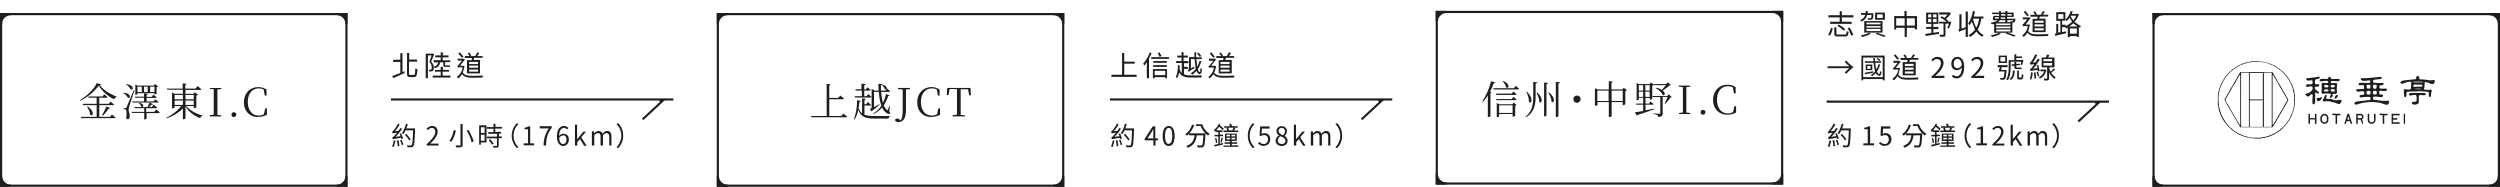
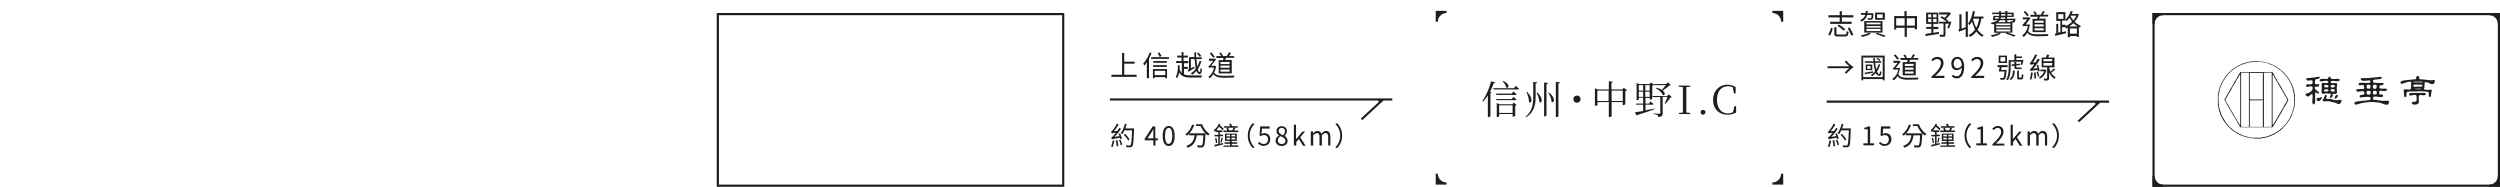
<svg xmlns="http://www.w3.org/2000/svg" fill="none" viewBox="0 0 1151 86">
-   <path fill="#201D20" d="m185.2 33.2 1-.4.1.8L181 36l-.4-1 3.7-1.4v-5.1h-3.3v-1h3.3v-3h1v8.8Zm3.7 1.3h1.6c.6 0 .6-.6.7-3l1 .4c-.2 2.7-.4 3.6-1.7 3.6h-1.7c-1.1 0-1.4-.4-1.4-1.7v-9.4h1v3h3.6v1h-3.7v5.4c0 .6.1.7.6.7Zm14-6.7v-1.4h-2.5v-.9h2.5v-1.4h1v1.4h2.6v.9h-2.7v1.4h3.5v.8h-2.4v1.1c0 .3 0 .4.3.4h2v.7H205.1c-.8 0-1-.3-1-1.1v-1h-1.5c-.2 1.4-.7 2.2-2.4 2.7 0-.2-.3-.5-.5-.7 1.4-.3 1.8-1 2-2h-2v-1h3.2Zm-3.7-3.2.7.4-1.4 3.4c1 1 1.2 2 1.2 2.8 0 .7-.1 1.2-.5 1.5l-.7.2h-.9c0-.2 0-.6-.2-.8h.7l.5-.1.2-.9c0-.7-.2-1.6-1.1-2.6l1-3H197V36h-1V24.7h3.2Zm4.6 10.2h3.6v.9h-8.2v-.9h3.7V33h-2.7v-.8h2.7v-1.4h1v1.4h2.8v.8h-2.9v1.8Zm16.3-5.3v-1H216v1h4.2Zm0 1.7v-1H216v1h4.2Zm0 1.8v-1H216v1h4.2Zm-5-5.3h2l.3-1H214v-.9h2.1a7 7 0 0 0-.8-1.3l.8-.3.9 1.4-.6.2h2.4l1-1.7.9.3-1 1.4h2.5v.8h-3.8l-.4 1h3v6.2h-6v-6.1Zm-1.7-1.6-.7.5-1.7-2 .7-.5 1.7 2Zm0 4.2.5.2-.8 2.9c.8 1.4 2.4 1.5 4.8 1.5l4.6-.1a3 3 0 0 0-.4.9l-4.2.1c-2.6 0-4.2-.3-5.2-1.7a6 6 0 0 1-1.7 2l-.7-.7A6.4 6.4 0 0 0 213 31h-1.4c-.3 0-.7 0-.8.2l-.3-.9c.2 0 .4-.1.6-.4l1.6-2h-2V27H213.4l.7.3-2.3 3h1.5l.1-.1ZM185.6 63.8l-.8.2-.2-.6-3.7.7-.3-.8c.3 0 .6-.4 1-.8l1.2-1.4-2 .3-.3-.8c.3 0 .5-.3.8-.7.3-.3 1.3-1.6 1.9-3l.8.4c-.6 1.1-1.4 2.3-2.2 3.1l1.6-.1 1-1.4.7.4c-.9 1.4-2 2.7-3 3.7l2.3-.3-.4-1.1.7-.2.9 2.4Zm-4.3.8.8.2-.8 2.9-.8-.3c.4-.7.6-1.8.8-2.8Zm1.4.1.8-.2.4 2.7-.8.2c0-.7-.2-1.9-.4-2.7Zm1.5-.2.7-.2.8 2.3-.8.2c0-.6-.4-1.6-.7-2.3Zm4.9-.3-.7.5c-.3-.7-1.2-1.8-2-2.6l.6-.5c.8.8 1.7 1.9 2 2.6Zm2-5v.4c-.2 5.4-.3 7.2-.8 7.7-.2.4-.5.5-1 .5h-1.7a2 2 0 0 0-.3-.9l1.7.1c.3 0 .4 0 .5-.2.4-.4.5-2.2.7-6.8h-3.5c-.3.7-.6 1.3-1 1.8-.1-.2-.5-.4-.7-.5.8-1 1.5-2.7 1.9-4.3l.8.1c-.1.7-.4 1.4-.6 2h4Zm5.3 7.8v-.6c2.8-2.5 4-4.2 4-5.7 0-1-.5-1.8-1.6-1.8-.7 0-1.3.5-1.8 1l-.6-.6c.7-.7 1.4-1.3 2.6-1.3 1.5 0 2.5 1 2.5 2.6 0 1.8-1.4 3.6-3.4 5.5h3.8v.9h-5.5Zm15.6-9.9h1v9.6c0 .6-.2.9-.6 1-.5.2-1.2.2-2.3.2l-.4-1 2 .1c.2 0 .3 0 .3-.3V57Zm2.9 3 .8-.3c1 1.7 2 3.9 2.4 5.3l-1 .4c-.2-1.4-1.2-3.6-2.2-5.3Zm-6-.2 1 .2c-.4 1.7-1.1 3.9-2.2 5.2l-.8-.4c1-1.3 1.7-3.4 2-5Zm14.2-1.3h-1.7v2.6h1.7v-2.6Zm-1.7 6.2h1.7V62h-1.7v2.8Zm2.6-7v7.8h-2.6v1h-.8v-8.9h3.4Zm1 6.7.7-.4 1.6 2-.8.5a11 11 0 0 0-1.5-2.1Zm6-5.3h-3v1.5h2.7v.8h-1v1.3h1.3v.8h-1.4V67c0 .5-.1.7-.5.9l-2 .1c0-.2 0-.6-.2-.8h1.6c.2 0 .3 0 .3-.3v-3.2h-4.6v-.8h4.6v-1.3h-4v-.8h2.4v-1.5h-3v-.8h3V57h.9v1.4h3v.8Zm4.6 3.2a8 8 0 0 1 2.4-5.7l.7.4a7.5 7.5 0 0 0 0 10.7l-.7.4a8 8 0 0 1-2.4-5.8Zm5.5 4.6v-1h2v-6.5h-1.6v-.7c.8-.1 1.3-.3 1.8-.6h.8V66h1.8v.9h-4.8Zm9.2 0a13 13 0 0 1 2.4-7.9h-4.2v-1h5.5v.8c-2 2.6-2.5 4.7-2.6 8.1h-1.1Zm9-4.6c-.6 0-1.3.3-1.8 1 0 2 .7 2.9 1.8 2.9.9 0 1.5-.8 1.5-2s-.5-2-1.5-2Zm0 4.8c-1.6 0-2.9-1.5-2.9-4.4 0-3.4 1.6-4.8 3.3-4.8.9 0 1.5.4 2 1l-.6.6c-.3-.4-.9-.7-1.4-.7-1.2 0-2.2 1-2.3 3.7.6-.7 1.3-1 2-1 1.5 0 2.5.9 2.5 2.7 0 1.7-1.2 2.9-2.6 2.9Zm5.4-.2v-9.6h1V64h.1l2.8-3.4h1.2l-2.2 2.6 2.5 3.9h-1.2l-1.9-3.1-1.2 1.4V67h-1.1Zm7.8 0v-6.5h1v1c.6-.7 1.3-1.2 2-1.2 1 0 1.6.5 1.9 1.3.6-.8 1.3-1.3 2.1-1.3 1.4 0 2 .9 2 2.6V67h-1v-4c0-1.2-.5-1.7-1.3-1.7-.5 0-1 .3-1.6 1V67h-1.1v-4c0-1.2-.4-1.7-1.2-1.7-.5 0-1 .3-1.7 1V67h-1Zm14.4-4.6a8 8 0 0 1-2.3 5.8l-.8-.4a7.5 7.5 0 0 0 0-10.7l.8-.4a8 8 0 0 1 2.3 5.7ZM310 45.3H180v1h123a.5.5 0 0 1 .4 1l-7.9 7.3.7.7 9.5-8.8.4-.2h3.9v-1ZM159 11h1V6h-5v1a4 4 0 0 1 4 4ZM155 85v1h5v-5h-1a4 4 0 0 1-4 4ZM1 81H0v5h5v-1a4 4 0 0 1-4-4ZM40.3 49c3.6 2.3 2.4 5 1.2 3.8 0-1.2-.8-2.6-1.4-3.6l.2-.1Zm8.6 0 1.8.7c-.1.2-.3.4-.7.3-.8 1.2-1.8 2.5-2.7 3.3L47 53a32 32 0 0 0 2-4.1Zm-3.4-9.6a23.2 23.2 0 0 1-8.6 7l-.1-.3c3-1.7 6.7-5.3 7.7-7.8l2.1.5c0 .2-.3.3-.7.3 1.6 2.3 4.6 4.1 7.8 5.4v.2c-.6.1-1 .6-1.2 1-2.9-1.4-5.6-3.8-7-6.3Zm-8.3 14.4h7.3v-5.4h-6.3l-.1-.6h6.4V45h-3.7l-.1-.6h6.5l.8-1 1.5 1.3c0 .2-.2.3-.5.3h-3.3v2.8H50l.9-1 1.6 1.3c0 .2-.2.3-.5.3h-6.3v5.4h5l.8-1.1 1.7 1.4c0 .2-.2.3-.4.3H37.4l-.2-.6ZM64 47.3c2.9.5 2 2.5 1 1.8-.1-.6-.7-1.3-1.1-1.7l.1-.1Zm-6.2 2.5c.2 0 .3 0 .4-.3l3.4-8 .3.1-2.4 7.4-.3 1.5c0 .9.6 1.7.5 3.1 0 .8-.4 1.3-1 1.3-.3 0-.5-.3-.6-.9.3-1.8.2-3.3-.2-3.5-.3-.2-.5-.2-1-.3v-.4h.9Zm-.8-7.1c3.8.4 3 3 1.8 2.2a5 5 0 0 0-2-2l.2-.2Zm1.1-4c4 .5 3.3 3.2 2 2.4a6 6 0 0 0-2.1-2.3l.1-.2Zm13 1.2h-2v2.5h2v-2.5Zm-7.8 3.4c0 .1-.5.4-1 .4v-4.8l1 .5h7.5l.6-.7 1.4 1.1c0 .1-.4.3-.7.3v3c0 .1-.6.4-1 .4v-.6h-7.8v.4Zm2-3.4h-2v2.5h2v-2.5Zm1 0v2.5H68v-2.5h-1.9Zm5.7 10.6s1 .7 1.5 1.3c0 .2-.2.3-.4.3h-5.6v2.6s-.4.3-1 .3h-.1v-3h-5.6l-.2-.5h5.8v-1.7h-4.4l-.2-.5h6.1l1-2.1 1.6.8c0 .1-.3.2-.7.2l-1.2 1H70l.8-1 1.5 1.3c0 .2-.2.3-.5.3h-4.5v1.7h3.7l.8-1ZM68 43.3c0 .2-.2.4-.5.4v.9h2.3l.8-1 1.5 1.2c0 .2-.2.3-.5.3h-4.1v1.6h3.2l.8-1 1.5 1.2c0 .2-.2.3-.5.3H61l-.1-.5h5.4V45h-4l-.1-.5h4.1V43l1.7.2Zm16.2 5v-2h-3.8v2h3.8Zm1.2 0h3.8v-2h-3.8v2Zm-6.2-5v-.7l1.3.6h3.7v-1.9H77l-.2-.5h7.3v-2.4l1.8.2c0 .2-.2.4-.6.5v1.7H90l1-1.2 1.7 1.5c0 .2-.2.3-.5.3h-6.8v1.8H89l.7-.7 1.4 1.1c0 .2-.3.3-.7.4v5.3c0 .2-.6.5-1 .5h-.2v-1h-3.5c1.7 2 4.8 3.7 7.6 4.4v.2c-.6 0-1 .4-1.1 1-2.8-1-5.4-3-6.8-5.5v5.6c0 .1-.6.4-1 .4h-.2v-5c-1.9 2-4.5 3.5-7.5 4.6l-.1-.3c2.7-1.3 5.2-3.3 6.8-5.4h-3v.7s-.5.4-1 .4h-.2v-6.7Zm5 2.4v-2h-3.8v2h3.8Zm1.2 0h3.8v-2h-3.8v2ZM96.6 41v-.5h5.3v.5l-1.8.2v11.7l1.8.2v.5h-5.3V53l1.8-.2V41.1l-1.8-.2Zm11 12.9a1 1 0 0 1-1-1.1 1 1 0 0 1 1-1.1c.7 0 1.2.4 1.2 1s-.5 1.2-1.2 1.2Zm11.3 0c-3.8 0-6.6-2.6-6.6-6.8 0-4.2 2.9-7 6.6-7 1.5 0 2.6.4 3.8 1.1V44h-.8l-.5-2.8c-.7-.3-1.4-.5-2.2-.5-3 0-5.1 2.3-5.1 6.2 0 4 2.1 6.3 5 6.3a5 5 0 0 0 2.4-.6l.6-2.7h.8v2.9c-1.3.7-2.5 1-4 1ZM5 7V6H0v5h1a4 4 0 0 1 4-4Z" />
-   <path stroke="#201D20" d="M.5 6.5h159v79H.5z" />
  <path fill="#201D20" d="M820 10h1V5h-5v1a4 4 0 0 1 4 4ZM816 84v1h5v-5h-1a4 4 0 0 1-4 4ZM662 80h-1v5h5v-1a4 4 0 0 1-4-4ZM691.8 37.2c3.8 1.3 2.8 4 1.6 3a6 6 0 0 0-1.7-2.9h.1Zm5 7.4 1.4 1.2c0 .2-.2.3-.4.3h-8.9l-.1-.5h7.2l.8-1Zm0-2.5 1.4 1.3c0 .2-.2.3-.4.3h-8.9l-.1-.6h7.2l.8-1Zm1-2.6 1.6 1.4c0 .2-.3.3-.5.3h-11.2l-.2-.6h9.5l.8-1Zm-11 3-.6.3v10.7c0 .1-.5.4-1 .4h-.2v-10c-.7 1.1-1.4 2.1-2.3 3l-.2-.3a32 32 0 0 0 4-9.2l2 .6c-.2.2-.4.4-.8.3-.5 1.4-1 2.7-1.7 3.9l.7.2Zm3.4 11c0 .2-.5.4-1 .4h-.1v-6.5l1.2.6h6l.6-.8 1.4 1.2-.7.3v4.6c0 .1-.6.4-1 .4h-.2v-1.2h-6.2v1Zm6.2-5h-6.2V52h6.2v-3.5Zm6.5-6.3c3.3 3 2.2 5.9 1 4.7.1-1.5-.6-3.4-1.2-4.6l.2-.1Zm10.1.3c3.6 2.6 2.4 5.5 1.3 4.3 0-1.4-.8-3-1.5-4.2l.2-.1Zm-5.4 0c3.3 2.8 2.2 5.5 1.1 4.4 0-1.4-.7-3-1.3-4.2l.2-.1Zm5-4.2c0 .3-.1.4-.6.5v14.3c0 .2-.5.5-.9.5h-.2V38l1.8.2Zm5.6-.4c0 .3-.2.5-.7.5v15c0 .3-.5.5-1 .5h-.2V37.7l1.9.2Zm-10.5 0c0 .3-.2.5-.7.5v6.1c0 3.8-.8 7.3-4.4 9.5l-.2-.3c2.9-2.3 3.5-5.5 3.5-9.2v-6.8l1.8.2Zm18.3 9.4c-.9 0-1.6-.7-1.6-1.6 0-1 .7-1.7 1.6-1.7 1 0 1.7.7 1.7 1.7 0 .9-.8 1.6-1.7 1.6Zm21.1-.8v-4.8H742v4.8h5.2Zm-4.6-8.9c0 .3-.2.4-.6.5v3.1h5l.7-.8 1.5 1.2-.8.4V48c0 .1-.6.4-1 .4h-.2V47H742v6.4c0 .2-.6.5-1 .5h-.3V47h-5.2v1.3c0 .1-.5.4-1 .4h-.2v-8.1l1.3.6h5.1v-3.8l2 .2Zm-7 8.9h5.1v-4.8h-5.2v4.8Zm18-7.8v-.5l1 .5h4.9l.7-.7 1.4 1c-.1.2-.4.4-.8.5v6c0 .1-.6.4-1 .4h-.1v-.8h-2v2.6h1.6l.7-1 1.4 1.2c0 .2-.3.3-.5.3h-3.2v2.6l4-.8v.3c-1.7.7-4.2 1.5-7.6 2.6l-.4.4-.9-1.6a87 87 0 0 0 3.8-.6v-2.9h-3.2l-.1-.5h3.3V45h-2v.8c0 .1-.4.4-1 .4v-7.6Zm6 .5h-2v2.5h2v-2.5Zm-5 3v2.4h2v-2.4h-2Zm0-.5h2v-2.5h-2v2.5Zm5 .5h-2v2.4h2v-2.4Zm2-3.5h5.6l.8-.8 1.4 1.3-.8.2c-.6.7-2 1.6-3 2.3 1.5 1.2 1 2.5 0 2-.4-1.1-2-2.5-3.2-3.1l.2-.2c1.2.2 2 .6 2.6 1l1.9-2.2h-5.4l-.1-.5Zm-.7 5.5h6.8l.7-.8 1.4 1.3c-.1.1-.3.2-.7.2-.5.9-1.5 2.1-2.3 2.9l-.3-.2c.4-.7 1-2 1.3-3h-2.2v7.5c0 1-.2 1.6-2 1.8 0-.4-.2-.7-.4-.9-.3-.2-.9-.4-1.8-.5v-.3l2.6.2c.3 0 .5-.1.5-.4v-7.3H761l-.2-.5Zm12-4.3v-.5h5.4v.5l-1.8.2v11.7l1.8.2v.5H773V52l1.8-.2V40.1l-1.8-.2ZM784 52.8a1 1 0 0 1-1-1.1 1 1 0 0 1 1-1.1c.7 0 1.2.4 1.2 1s-.5 1.2-1.2 1.2Zm11.3 0c-3.8 0-6.6-2.6-6.6-6.8 0-4.2 2.9-7 6.6-7 1.5 0 2.6.4 3.8 1.1V43h-.8l-.5-2.8c-.7-.3-1.4-.5-2.2-.5-3 0-5.1 2.3-5.1 6.2 0 4 2.1 6.3 5 6.3a5 5 0 0 0 2.4-.6l.6-2.7h.8v2.9c-1.3.7-2.5 1-4 1ZM666 6V5h-5v5h1a4 4 0 0 1 4-4Z" />
-   <path stroke="#201D20" d="M661.5 5.5h159v79h-159z" />
-   <path fill="#201D20" d="M489 11h1V6h-5v1a4 4 0 0 1 4 4ZM485 85v1h5v-5h-1a4 4 0 0 1-4 4ZM331 81h-1v5h5v-1a4 4 0 0 1-4-4ZM373.4 53.4h7.2V38.6l1.8.2c0 .2-.2.4-.6.5v5.8h4.1l1-1.1 1.7 1.4c-.1.2-.3.3-.5.3h-6.3v7.7h5.5l1-1.1 1.7 1.4c0 .2-.2.3-.5.3h-15.9l-.2-.6ZM406.3 39c2.9.7 2 2.7 1 2a4 4 0 0 0-1.2-1.8l.2-.2Zm-6.7 8 1.4 1.3c0 .2-.2.3-.4.3H398v4.2c1.2.5 2.7.6 4.7.6h7.2v.2c-.5.1-.8.5-.8 1h-6.5c-4 0-6-.7-7.5-4a11 11 0 0 1-1.7 4.4l-.3-.2c1-2.2 1.5-5.8 1.5-8.7l1.7.4c0 .2-.2.4-.6.4l-.4 3c.4 1 1 1.8 1.6 2.3v-6.9l1.7.2c0 .3-.2.4-.6.5v2h.8l.7-1Zm-1.1-8.3c0 .3-.2.4-.6.5v2h.7l.8-1 1.4 1.2c0 .2-.2.3-.5.3h-2.4v2.6h1l.9-1 1.4 1.3c0 .2-.2.3-.5.3h-7l-.2-.6h3.3v-2.6H394l-.2-.6h2.8v-2.6l1.7.2Zm9.9 2 1.4 1.3c0 .2-.2.3-.4.3h-3.7c.1 1.7.4 3.5.8 5a17 17 0 0 0 1.4-4l1.6.6c0 .2-.2.3-.6.3-.5 1.6-1.2 3-2 4.3.4 1 .9 1.7 1.5 2.1.2.2.3.2.4 0l.6-1.8.3.1-.3 2.3c.3.5.5 1 .3 1.1-.4.4-1.2 0-1.8-.5a5.5 5.5 0 0 1-1.8-2.3 11 11 0 0 1-4 3l-.2-.2a11 11 0 0 0 3.9-3.7c-.7-1.8-1-4-1.2-6.3h-2.2v7l2.4-1.3.2.2-3.4 2.8-.3.3-.8-1c.7-.5.8-.6.8-1v-8.4l1.4.8h1.8l-.1-3.1 1.8.1c0 .3-.2.5-.6.5v2.5h2l.8-1Zm5 .3v-.5h5.6v.5l-1.9.2v9.2c0 2.6-.4 3.7-1 4.6a3 3 0 0 1-2.5 1.2c-.8 0-1.4-.3-1.5-.9.1-.5.5-.7 1-.7s.8.2 1.3.6l.3.3c.6-1 .9-2.3.9-4.7v-9.6l-2.2-.2Zm15.5 12.9c-3.9 0-6.6-2.6-6.6-6.8 0-4.2 2.8-7 6.6-7 1.4 0 2.5.4 3.7 1.1V44h-.8l-.5-2.8c-.7-.3-1.4-.5-2.2-.5-3 0-5.1 2.3-5.1 6.2 0 4 2.1 6.3 5 6.3a5 5 0 0 0 2.4-.6l.6-2.7h.8v2.9c-1.2.7-2.5 1-4 1Zm7-10 .2-3.4h10.7l.2 3.4h-.8l-.5-2.8h-3.4v11.8l2 .2v.5h-5.7V53l2-.2V41h-3.4l-.5 2.8h-.8ZM335 7V6h-5v5h1a4 4 0 0 1 4-4Z" />
  <path stroke="#201D20" d="M330.5 6.5h159v79h-159z" />
  <path fill="#201D20" d="M517.6 34.4h5.7v1h-11.6v-1h4.9v-10h1v4h4.8v.9h-4.8v5.1Zm17.2-8.6-1 .4c0-.5-.5-1.2-.8-1.7l.8-.4 1 1.7Zm-5.5-1.6.9.2L529 27v9h-1v-7.4l-1.1 1.6a6 6 0 0 0-.6-.9 15 15 0 0 0 3-5.1Zm7.2 8.4h-4.9v2h4.9v-2Zm-5.7 3.4v-4.2h6.5V36h-.8v-.5h-4.9v.5h-.8Zm.1-5.3V30h6.3v.8H531Zm6.3-2.6v.8H531v-.8h6.3Zm-7.2-1.8h8.2v.8H530v-.8Zm23-.5-.6.4-1.3-1.6.7-.4 1.3 1.6Zm-4.7 5.7 1.4-.8.3.7a15.7 15.7 0 0 0-2.8 1.7 3 3 0 0 0-.4-.8c.3-.1.6-.4.6-1v-5h2.5v-2.2h.8v2.3h2.6v.8h-2.5l.4 3.4c.5-.7.8-1.6 1.1-2.6l.8.2c-.4 1.4-1 2.6-1.6 3.6.2.9.5 1.4.8 1.4.2 0 .4-.6.4-1.9l.7.5c-.2 1.7-.4 2.3-1.2 2.3-.5 0-1-.6-1.3-1.5-.7.7-1.3 1.4-2 1.8a5 5 0 0 0-.7-.7c.9-.4 1.7-1.2 2.3-2l-.5-4.5h-1.7v4.3Zm-3.2.3v2.4c.8.4 1.9.5 3.2.5h5.2c-.2.2-.4.7-.4 1h-4.8c-2.8 0-4.4-.5-5.4-2.4-.2 1-.5 1.9-1 2.7a2 2 0 0 0-.6-.6c.9-1.6 1-3.7 1-5.4h.8v1.7c.2.9.6 1.5 1 2V29h-2.6v-.9h2.5v-1.6h-2v-.9h2v-1.6h.9v1.6h2v.9h-2v1.6h2.2v1h-2v1.7h1.8v.9H545Zm21-2.3v-1h-4.2v1h4.2Zm0 1.7v-1h-4.2v1h4.2Zm0 1.8v-1h-4.2v1h4.2Zm-5.1-5.3h2c.2-.3.3-.7.3-1H560v-.9h2.2a7 7 0 0 0-.9-1.3l.8-.3 1 1.4-.6.2h2.3l1-1.7 1 .3-1 1.4h2.4v.8h-3.7l-.5 1h3.1v6.2h-6v-6.1Zm-1.7-1.6-.7.5-1.6-2 .7-.5 1.6 2Zm0 4.2.6.2c-.2 1.1-.5 2-.9 2.9.9 1.4 2.5 1.5 4.9 1.5l4.5-.1a3 3 0 0 0-.3.9l-4.2.1c-2.6 0-4.3-.3-5.3-1.7a6 6 0 0 1-1.7 2c-.1-.3-.5-.6-.6-.7a6.4 6.4 0 0 0 2.6-4.3h-1.4c-.4 0-.7 0-.8.2l-.4-.9c.2 0 .4-.1.7-.4l1.6-2h-2V27H559.3l.6.3-2.3 3h1.5l.2-.1ZM516.6 63.8l-.8.2-.2-.6-3.7.7-.3-.8c.3 0 .6-.4 1-.8l1.2-1.4-2 .3-.3-.8c.3 0 .5-.3.8-.7.3-.3 1.3-1.6 1.9-3l.8.4c-.6 1.1-1.4 2.3-2.2 3.1l1.6-.1 1-1.4.7.4c-.9 1.4-2 2.7-3 3.7l2.3-.3-.4-1.1.7-.2.9 2.4Zm-4.3.8.8.2-.8 2.9-.8-.3c.4-.7.6-1.8.8-2.8Zm1.4.1.8-.2.4 2.7-.8.2c0-.7-.2-1.9-.4-2.7Zm1.5-.2.7-.2.8 2.3-.8.2c0-.6-.4-1.6-.7-2.3Zm4.9-.3-.7.5c-.3-.7-1.2-1.8-2-2.6l.6-.5c.8.8 1.7 1.9 2 2.6Zm2-5v.4c-.2 5.4-.3 7.2-.8 7.7-.2.4-.5.5-1 .5h-1.7a2 2 0 0 0-.3-.9l1.7.1c.3 0 .4 0 .5-.2.4-.4.5-2.2.7-6.8h-3.5c-.3.7-.6 1.3-1 1.8-.1-.2-.5-.4-.7-.5.8-1 1.5-2.7 1.9-4.3l.8.1c-.1.7-.4 1.4-.6 2h4Zm6.2 4.5h2.7V59.4l-.7 1.3-2 3ZM531 67v-2.4H527v-.7l3.7-5.7h1.2v5.5h1.2v.9H532V67h-1Zm7 .2c-1.6 0-2.7-1.6-2.7-4.6 0-3 1.1-4.6 2.8-4.6 1.6 0 2.7 1.5 2.7 4.6 0 3-1 4.6-2.7 4.6Zm0-1c1 0 1.7-1 1.7-3.6s-.6-3.7-1.6-3.7-1.7 1.1-1.7 3.7.7 3.7 1.7 3.7Zm10.8-8.8 1 .2c-.7 2-1.9 3.7-3.3 4.9a5 5 0 0 0-.8-.7c1.5-1 2.6-2.6 3.1-4.4Zm-1.3 4h7.5v.5c-.2 3.7-.4 5-.8 5.5-.2.3-.5.4-1 .5h-1.8a2 2 0 0 0-.3-1l1.8.1.5-.1c.3-.3.5-1.5.6-4.6h-3c-.4 2.4-1.1 4.6-4.2 5.7l-.6-.8c2.8-1 3.5-2.8 3.8-4.9h-2.5v-.8Zm3.2-4.2h2.8a8 8 0 0 0 3.4 4.4l-.7.8a9.3 9.3 0 0 1-3.4-4.4h-2.1v-.8Zm10.9 9 1.5-.4v.7l-3.9 1-.1-.8 1.8-.4v-3.5h-1.7v-.7h1.7v-1.3h-1.1v-.6l-.5.6a5 5 0 0 0-.4-1c.9-.6 1.8-1.7 2.3-2.9l.6.3-.2.5c.7.5 1.4 1.1 1.8 1.6l-.4.7c-.4-.5-1.1-1.1-1.8-1.6L560 60h2.8v.8h-1.2V62h1.5v.7h-1.5v3.4Zm-2.2-2.6.6-.1c.2.7.4 1.6.4 2.2l-.6.2c0-.6-.2-1.6-.4-2.3Zm3 2.1-.5-.2.5-2.2.6.3-.6 2.1Zm2.3-2.3v.8h1.6v-.8h-1.6Zm0-1.4v.8h1.6V62h-1.6Zm4 .8V62H567v.8h1.6Zm0 1.4v-.8H567v.8h1.6Zm-1.6 2v.7h3v.7h-6.8V67h3v-.8h-2.5v-.7h2.4v-.6H564v-3.4h5.4v3.4h-2.3v.6h2.5v.7H567Zm1-6.1h2v.7h-6.8v-.7h1.7c0-.3-.2-.8-.4-1.1l.8-.2.5 1.2h-.3 1.8l.5-1.2h-4.3v-.7h2.7c0-.3-.3-.7-.4-1l.8-.2.6 1.2h2.5v.7H568l.8.2-.6 1Zm6.4 2.3a8 8 0 0 1 2.3-5.7l.8.4a7.5 7.5 0 0 0 0 10.7l-.8.4a8 8 0 0 1-2.3-5.8Zm7.5 4.8c-1.4 0-2.2-.6-2.8-1.2l.6-.7c.5.5 1.1 1 2.1 1s1.9-.8 1.9-2.1-.7-2-1.8-2c-.6 0-1 .1-1.5.5l-.6-.4.3-4.1h4.3v1H581l-.2 2.5c.4-.2.8-.4 1.3-.4 1.5 0 2.7.9 2.7 2.8 0 2-1.4 3-2.9 3Zm8 0c-1.5 0-2.7-1-2.7-2.4 0-1.2.8-2 1.6-2.4-.7-.5-1.2-1.2-1.2-2.1 0-1.3 1-2.2 2.4-2.2 1.5 0 2.4 1 2.4 2.3 0 1-.6 1.7-1.1 2.1.7.5 1.4 1.2 1.4 2.4 0 1.3-1 2.3-2.7 2.3Zm.7-5c.6-.5.9-1.1.9-1.8 0-.8-.5-1.5-1.5-1.5-.8 0-1.4.6-1.4 1.4 0 1 1 1.5 2 2Zm-.6 4.1c1 0 1.7-.6 1.7-1.4 0-1.2-1-1.7-2.3-2.2-.7.5-1.2 1.2-1.2 2 0 1 .8 1.6 1.8 1.6Zm5.6.7v-9.6h1V64h.1l2.8-3.4h1.2l-2.2 2.6 2.5 3.9h-1.2l-1.9-3.1-1.2 1.4V67h-1.1Zm7.8 0v-6.5h1v1c.6-.7 1.3-1.2 2-1.2 1 0 1.6.5 1.9 1.3.6-.8 1.3-1.3 2.1-1.3 1.4 0 2 .9 2 2.6V67h-1v-4c0-1.2-.5-1.7-1.3-1.7-.5 0-1 .3-1.6 1V67h-1.1v-4c0-1.2-.4-1.7-1.2-1.7-.5 0-1 .3-1.7 1V67h-1Zm14.4-4.6a8 8 0 0 1-2.3 5.8l-.8-.4a7.5 7.5 0 0 0 0-10.7l.8-.4a8 8 0 0 1 2.3 5.7ZM641 45.3H511v1h123a.5.5 0 0 1 .4 1l-7.9 7.3.7.7 9.5-8.8.4-.2h3.9v-1ZM1150 11h1V6h-5v1a4 4 0 0 1 4 4ZM1146 85v1h5v-5h-1a4 4 0 0 1-4 4ZM992 81h-1v5h5v-1a4 4 0 0 1-4-4ZM996 7V6h-5v5h1a4 4 0 0 1 4-4Z" />
  <path fill="#201D20" fill-rule="evenodd" d="M1056.6 45.3v-1.4l-.1-.3v-.4l-.2-.5v-.3l-.1-.6v-.3l-.3-.5v-.5l-.5-1v-.3l-.2-.3v-.1l-.2-.3-.2-.4-.1-.3-.3-.4v-.2h-.1V37l-.4-.5v-.1l-.1-.1-.1-.2-.1-.1v-.1h-.1v-.1l-.2-.2v-.1l-.3-.3V35h-.1V35l-.3-.3a5.1 5.1 0 0 0-.4-.4v-.1l-.1-.1-.3-.3-.3-.4-.2-.2h-.1l-.1-.2-.3-.2-.2-.2-.8-.6v-.1h-.1v-.1h-.1l-.1-.1-.1-.1h-.1v-.1h-.1l-.1-.1h-.1v-.1h-.1l-.1-.1c-.2 0-.3-.2-.4-.3h-.1l-.1-.1-.2-.1-.5-.3h-.1l-.2-.2-.3-.1-.5-.2-.1-.1-.2-.1-.3-.1-.4-.2c-.3 0-.6-.2-.8-.3h-.1l-.5-.2-.5-.1h-.2l-.6-.2h-.4c-.3-.2-.7-.2-1-.3h-1l-.3-.1h-2.6l-.7.1h-.3l-1 .2h-.2l-.5.2h-.2l-.3.1h-.2l-1 .4h-.4l-1.1.6h-.2l-.3.2h-.2l-.6.4-.6.4h-.1c-3.2 2-5.5 4.7-7 8.2h-.1l-.1.4-.5 1.3v.1l-.2.7v.2c-.2.3-.2.8-.3 1.1l-.2 1.2V45.8c-.1.1-.1.3 0 .4v2.1l.1.5v.1l.3 1.2v.4l.3.8v.1l.2.5.1.3v.2l.3.5.1.3v.1h.1v.1l.2.4.2.4v.1l.1.2.5.8v.1l.3.3v.2h.1l.1.1.1.2.3.4.2.2.1.2a48 48 0 0 1 .3.3l.1.2.1.1.2.2.3.4.2.2.1.1.4.3.6.6v.1c.2 0 .3.1.3.2l.4.3.3.3h.1l.2.2.4.2.2.1 1 .7h.1l.5.3.2.1.6.3.3.1h.1l.1.1.2.1h.1a10 10 0 0 0 .4.2h.3l.6.3.3.1h.1l.7.2h.2l.4.1h.1l.7.2h.5l.2.1h1l.5.1h2.5l.8-.2h.3l.5-.1h.2l1.3-.4h.2l.5-.2h.3v-.1l.5-.2.3-.1.4-.2 1-.4.1-.1.3-.2h.1l.5-.3.2-.1.7-.5.2-.1h.1v-.1h.1l.5-.5h.1l.7-.6.3-.2V59l.2-.2.1-.1.3-.3.2-.1.2-.2.1-.2.5-.5v-.1h.1l.7-1c.8-1 1.4-2.2 2-3.4v-.3l.6-1.6v-.2l.2-.3v-.2l.2-.7v-.3l.2-1V48.1l.1-.6v-2.2Zm-.3 1.3v.8l-.1.3v.5l-.2.8V49.6l-.2.6v.2l-.2.4v.2l-.2.4v.3l-.6 1.4-.4.8v.1l-.1.1v.2h-.1v.1l-1.1 1.7-.1.1-.6.8-.1.2-.5.5-.2.2-.1.1-.3.3-.3.3v.1l-.3.1v.1l-.2.2h-.1l-.6.5v.1l-.7.5-1.5 1a7 7 0 0 1-.5.2l-.2.1-.4.2-.2.1h-.1l-.1.1h-.1l-.1.1-.3.1-.5.2-.2.1-.8.3h-.2l-.8.3h-.3l-.5.1-.5.1h-.3l-.7.2H1036.8l-.4-.1H1035.8l-.6-.2h-.2l-.7-.3h-.3l-1-.3-.2-.1-2.2-1-.4-.2-.3-.2-.4-.2-.9-.6-.2-.2-.7-.5-.1-.2-.7-.5v-.1h-.2v-.1l-.4-.4-.3-.3v-.1l-.2-.1-.4-.5-.2-.2c0-.2-.2-.3-.3-.4v-.1l-.1-.1-.2-.2V56l-.1-.2-.1-.1-.1-.1v-.2h-.1l-.2-.3-.1-.2-.2-.2v-.2l-.3-.4V54l-.2-.3c0-.2-.1-.3-.2-.3v-.2l-.1-.2-.2-.3v-.3l-.4-.8v-.3l-.1-.1-.1-.3v-.3l-.3-.7v-.2l-.2-.7V48.5l-.1-.6V47l-.1-.2V44.1l.2-.8v-.2l.2-.9V42l.2-.7V41l.3-.8.1-.2a10.5 10.5 0 0 0 .2-.6v-.2h.1l.1-.2V39l.1-.2.2-.3.4-1c.2-.1.2-.3.3-.4 0-.2.2-.3.3-.4v-.2h.1v-.1h.1v-.1l.1-.1V36l.2-.2v-.1h.1v-.1l.1-.1.6-.8.3-.4h.1l.2-.2V34l.4-.4.2-.2.3-.2.1-.2.6-.5h.1l.5-.5.2-.1c.6-.4 1-.8 1.6-1v-.1l.2-.1h.1c.7-.5 1.5-.8 2.4-1.1l.2-.1 1.6-.5h.3c.2-.2.5-.2.8-.3l1-.1h.3l.7-.1h3.5l.4.1 1 .2h.1l.4.1.8.2h.2a11.5 11.5 0 0 1 1 .5l.6.2h.2l.2.2h.2l.1.1.3.1.1.1.9.5h.2v.1l.3.2.2.1h.1v.1h.1v.1h.1l.1.1h.1v.1h.1l.1.1.3.2v.1c.2 0 .2.1.3.2h.1l.6.5.2.2.2.2.1.1h.1l.2.3.3.3.3.4.2.1.5.7.2.2.2.1.1.3.1.1.1.1.2.2v.2h.1c0 .2.2.3.3.5l.1.2.4.6v.2l.1.2.3.4.1.4.2.3.1.3v.2l.3.5v.2l.2.3v.1l.1.4v.3h.1l.1.6v.3l.3 1.1v.4l.1.4v1.2c.1.1 0 .3 0 .4v.8Zm-2.9-.9v-.2h-.1l-.1-.2v-.1l-.1-.1-.1-.2-.2-.2v-.2h-.1c0-.2-.1-.3-.2-.3V44h-.1v-.2l-.7-1v-.1l-.1-.2v-.1l-.3-.3-.2-.5c-.2-.2-.3-.3-.3-.5l-.2-.4-.4-.6-.1-.2v-.1l-.2-.2v-.1l-.1-.2-.2-.3-.1-.1-.9-1.5-.2-.3V37l-.2-.4-.1-.1-.1-.3a4 4 0 0 0-.3-.4l-.3-.5V35h-.1l-.5-.8V34c-.2-.1-.2-.3-.3-.4l-.3-.4H1031.4l-.2.3c0 .2-.2.3-.3.5v.2h-.1l-.7 1.2-.3.6-.2.3-.1.2v.1l-.3.4-.2.3-.4.8-.1.1v.1l-1.8 3v.1l-.2.2v.1l-.6 1-.1.2-1 1.7v.2l-.3.3-.2.4v.1l-.2.4.3.4.2.4.2.2.1.4.1.2h.1l.1.2v.2h.1v.1l.1.1v.2l.3.3.2.5.3.4v.1h.1v.2h.1v.1l.3.5.1.1.1.2v.2l.3.2v.2l.2.3.1.2.3.4v.2l.2.2v.1l.1.2.4.6.3.4v.2h.1v.1l.1.1v.1l.2.3.1.2.3.4v.2h.1l.3.6.2.4.5.8.1.2v.1l.2.2.1.2.2.2c0 .1 0 .3.2.3H1046.2l.2-.2v-.1l.3-.4V58l1-1.7.2-.3.6-1.1v-.1l.2-.2 2-3.4c0-.2.1-.3.2-.3v-.1l.8-1.5.2-.2 1-1.7v-.1l.2-.3v-.1l.3-.4v-.1c0-.1.2-.2.1-.4v-.2Zm-22 11.7h-.1c-.2.1-.3-.1-.3-.2l-.2-.3-.2-.3c0-.2-.1-.3-.2-.3l-.4-.8-.2-.2-.1-.3-.1-.2v-.1l-.3-.3v-.2h-.1l-.4-.7v-.1l-.1-.1-.5-.9-.2-.3-.1-.2-.2-.4-.2-.2v-.1l-.2-.3-.2-.4-.4-.6v-.1l-.1-.2-.3-.4V49l-.3-.3v-.1l-.1-.2v-.1l-.4-.5-.2-.3-.3-.6v-.1l-.1-.1-.3-.6v-.3l.3-.5.1-.2.4-.7.1-.2.2-.3v-.1l.1-.2.3-.4.2-.3.3-.5v-.2l.3-.3.5-.9.1-.2v-.1l2-3.3v-.2l.1-.1 1-1.6v-.1l.3-.5.1-.2.2-.2c.2 0 .1.2.2.3v22.6Zm4-3.2v4.1l-.3.1h-3.3V33.6l.1-.1h3.4c.2.2 0 .7.1 1V54.1Zm6.4 4.2h-5.9c-.2 0-.1-.5-.1-.7V46.3l.2-.1H1038.7a76.8 76.8 0 0 0 .7 0H1041.8c.1.2 0 .6 0 .8v10.6c0 .3.1.7 0 .8Zm0-23.9V45c0 .3.1.7 0 .8h-5.5l-.5-.1v-12l.2-.1h5.4l.5.1v.8Zm4 23.8-.2.1h-3.3V33.6l.2-.1h3.4v24.7Zm7.2-12-.3.4v.2l-.2.3-1 1.6v.2l-.4.6v.1l-.3.4v.2c-.2 0-.3.2-.3.4l-.2.3-1.7 2.9-.1.2-.6 1-.2.4-.7 1.1v.1l-.3.4v.2l-.2.1h-.1l-.1-.1V34.6l.1-.1c.2 0 .3.2.4.4l.2.4v.1l.2.3v.1l.5.6v.2l.2.3.1.2.2.3.2.3.4.7.1.3.3.4v.1l.2.3.3.5v.1l.2.3c.1.2.3.3.3.5l.2.3.2.3v.2h.1v.1l.2.3.1.1v.1l.3.4v.2h.1v.2h.1v.1l.2.2.3.6v.1a4.3 4.3 0 0 1 .2.3l.3.3.2.4v.1l.4.8v.2Z" clip-rule="evenodd" />
-   <path fill="#201D20" d="M1062.8 52.4h.7v2h2.3v-2h.7V57h-.7v-2h-2.3v2h-.7v-4.6ZM1070.2 52.4c.5 0 1 .2 1.3.6.3.3.5.8.5 1.3v.9c0 .5-.2.9-.5 1.3-.4.3-.8.5-1.3.5s-1-.2-1.3-.5c-.4-.4-.6-.8-.6-1.3v-1c0-.4.2-.9.6-1.2.3-.4.8-.6 1.3-.6Zm0 .7a1 1 0 0 0-.8.4c-.3.2-.4.5-.4.8v.9c0 .3.2.5.4.8.2.2.5.3.8.3.3 0 .5-.1.8-.3.2-.3.3-.5.3-.8v-1c0-.2-.1-.5-.3-.7-.3-.3-.5-.4-.8-.4ZM1075.3 52.4h2.2v.7h-1.5V57h-.7V53h-1.5v-.7h1.5ZM1080.8 52.4h.7l1.5 4.6h-.7l-.4-1.2h-1.5l-.4 1.2h-.7l1.5-4.6Zm.4 1.1-.5 1.6h1l-.5-1.6ZM1085.5 55v2h-.7v-4.6h2c.4 0 .7.2 1 .4.3.3.4.7.3 1.1 0 .5-.3.8-.6 1l.6 2h-.6l-.7-1.8h-1.3Zm1.3-.6c.2 0 .4 0 .5-.2l.2-.5-.2-.4a.6.6 0 0 0-.5-.2h-1.3v1.3h1.3ZM1093.7 52.4v2.8c0 .5-.2.9-.5 1.3-.4.3-.8.5-1.3.5s-1-.2-1.3-.5c-.4-.4-.5-.8-.5-1.3v-2.8h.7v2.8c0 .3 0 .5.3.8.2.2.5.3.8.3a1 1 0 0 0 1.1-1.1v-2.8h.7ZM1097 52.4h2.2v.7h-1.5V57h-.7V53h-1.4v-.7h1.5ZM1101.8 53.1v1.3h1.9v.7h-2v1.2h3.1v.7h-3.7v-4.6h3.7v.7h-3ZM1106.7 52.4h.6V57h-.6v-4.6Z" />
  <path fill="#201D20" fill-rule="evenodd" d="m1119.3 37-1-.1-2.5-.3-1.7-.1c-.7-.3.3-1.5-1.1-1.5-.8.4-.4.6-.7 1.3-.3.3-1 .2-1.5.3l-3.8.4c-.8.2-1.7.2-1.8 1 0 .5.5.7 1 .5 1.1-.3 2.5-1.1 4.1-.8v.1c-.5.4-.1 1-.2 1.7l-.1.8v.6c-.4.8-2.9-.2-3.3.4v.7c.1.6 0 2.6.5 2.7 1 .2.6-1.4.8-2 0-.3.3-.4.7-.5l2.3-.1h1.8c.8-.2 2.3 0 3 0 .7.1 1.7 0 2.2.3.6.4-.2 1.8.6 2.3.3 0 .4-.1.5-.3.2-.3.1-.7.2-1 0-.4 0-.8.2-1.2 0-.2.2-.6 0-.8-.2-.2-.7-.1-1.1 0-.7 0-2-.1-2.5-.3l.3-.7v-.7l.1-1V38c.2-.4 1.2 0 1.5 0 1.2.5 2.7 1.6 3.2-.5.2-1-1.1-.5-1.7-.6Zm-4.6 4c-.4.2-2.5 0-3 0 .3-.3 1 0 1.4-.2l1.6.1Zm.5-1.4c0 .2-.4.4-.8.3-1-.1-2.4.2-3.2 0-.3-.6.1-.9.5-1l3.3.1c.2.1.3.3.2.6Zm.4-1.7h-1.5c-1.1 0-2.4.1-3.3-.1l.7-.2h.8c1.1 0 2.4-.1 3.3.2Zm-48 5c.2-.3-.2-.7-.4-.8-.5-.4-1.7-1-1.4-2 .3-.5 1.4.2 1.9-.6l.1-.4c-.2-.7-1.7.1-2-.7v-.6c0-1.3.4-1.3 1.4-1.5l.6-.2c.4-.3.2-.8-.3-.8l-.7.1c-1 .3-2.1.3-3.3.5-.6.1-1.5-.1-1.7.4 0 1.6 2.5.1 2.9 1v.5c.2 2-2.7.2-3 1.6-.1.4.3.6.6.6.7-.1 2.2-.6 2.4.2.3 1.3-1 2.3-1.9 2.6-.4.2-1.1.2-1.4.6 0 .3.2.4.3.5 1 1.3 1.8-.2 2.6-.6l.3.1c.3.8 0 2.2 0 3.2 0 .6 0 1.3.5 1.4.6.3.7-.6.8-1v-4.3c.4-.5 1.3.9 1.7.2Zm32.1 3.5h-3.1l-2.3-.3c-.9-.2-1.9.1-1.8-1 .1-1.4 3.4 0 4.3-.5.3-.2.6-.8.1-1-1-.4-1.6.5-1.5-1V42c.2-.2.7-.3 1-.2 1 .1 2.4.3 2.6-.5 0-.5-.5-.5-1-.5-.7 0-2.3.2-2.5-.4V40c.1-1.4.7-.3 1.5-.9.3-.1.6-.6.2-.9h-1c-.7 0-3.1 0-3.5-.2l-.2-.8c.2-1 3.6-.3 4.1-1.3 0-.4-.3-.5-.7-.5a15453.7 15453.7 0 0 1-6.5.6c-.7 0-2.4-.2-2.5.3-.1.4.4.7.6.8.6.2 1.8.1 2.5 0 .3 0 .8-.2 1.1 0 .3.2.2.6.1.9-.5.3-2.8.1-3.8.1-.7 0-1.4 0-1.5.6-.2 1 1.6.3 2.1.5.4.1.4.5.4 1v.6c-.5.6-4.1-.4-3.5 1 .4 1.2 3.3-.7 3.6.8.1.6 0 1-.5 1-.8.2-1.3 0-1.6.5 0 0-.1.3 0 .4.1.4.6.4 1 .3.6-.1 3.4-.4 3.8 0 .2 0 .3.5.2.8-.1.7-1 .5-1.7.6l-4.5.5c-.5.2-1.4.3-1.2 1 .1.9 1.9.2 2.4 0a21 21 0 0 1 9.6-.3l2.4.8h1c.2-.3.9-1.5.3-1.7Zm-10-7.2c.1-.2.3-.2.5-.2.4 0 .9 0 1 .2.3.3.2 1.5-.2 1.6h-.6c-.7 0-.8-.2-.8-1l.1-.6Zm1.5 4.2c-.2.2-.8.2-1.2.1-.4 0-.6-1-.3-1.5.2-.2.5-.1.8-.2l.7.1c.3.2.3 1.3 0 1.5Zm1.5-4.3.5-.1c.3 0 .8 0 1 .2.1.4 0 1.4-.3 1.6-.4.2-1.2.1-1.3-.3-.2-.4-.1-1.2.1-1.4Zm-.2 3.4.1-.5c.1-.2.4-.1.6-.2.5 0 .9 0 1 .4.2.4 0 1.2-.2 1.3h-.6c-.8 0-1-.2-.9-1Zm-22.4.6c.9-.1 2.5-.1 3.2.2-.2.5-.7 1-.5 1.8.4.2 1.7-.9 1-1.7.4-.4 1.5 0 1.9-.3l.2-.3v-1.4c-.1-.7 0-1.6.1-2.1 0-.4 0-.8-.2-1-.4-.3-3 .5-2.7-.7.2-.6 2.5-.2 3.1-.2.5 0 1.2-.3 1-.8-.4-.6-3 0-3.7-.3-.6-.2-.4-1-1.2-1-.3.3-.4.9-.7 1-.8.2-4.1-.5-3.6.9.3.6 2 0 2.7 0 .5 0 1 0 1.2.4.3 1.3-2.6.1-3 .8v1.8c.2.8-.3 2.3.1 2.8.2.2.7.2 1 .1Zm3-3.8.4-.2c.7 0 1.8 0 1.4.8-.2.4-1.4.5-1.7.2-.2-.2-.2-.7 0-.8Zm0 1.9.5-.2c.7 0 1.2 0 1.3.5v.5c-.3.3-1.3.3-1.6 0-.3 0-.4-.6-.1-.8Zm-2.8-2 .4-.1c.7 0 1.7.1 1.2 1-.2.2-1.3.2-1.6 0-.3-.2-.3-.7 0-.9Zm.8 1.9c.5 0 1.3.2.8.8-.3.4-1.6.3-1.9 0-.2-.9.5-.6 1-.8Zm44.9 1.7h-5c-.8 0-1.7 0-1.9.5-.1.5.4.7.8.7.5-.1 1.8-.5 2.3-.2.5.2.4 1.3.4 1.9.2.9-.3 1-1 1.2-.6 0-1.7 0-1 .9.4.6 2 .4 2.6 0 .2-.2.4-.5.4-.8.2-1-.3-2.3.2-3 .4-.6 1.9.1 2.6-.2.7-.3.6-1-.4-1Zm-40.7 3.4-2.5-.7c-.5 0-1 .1-1.6 0-.7-.3.7-1.8-.5-1.8-.5.3-.5.8-.7 1.3l-.6 1c-.1.2 0 .5.1.6.3.2 2-.1 2.7 0l2.9.7c.5.2 1 .5 1.6.6.7.2 1.5-1.2 1.3-1.8-.6-.4-1.8.2-2.7 0Zm-.3-.8c.6.2 2.3-1.7.7-1.7-.2.2-1.3 1.4-.7 1.7Zm-6.2-.7-1 .4h-1c-.4.2-.1 1 0 1.2.8 1 2.5-1 2.2-1.6h-.2Z" clip-rule="evenodd" />
  <path stroke="#201D20" d="M991.5 6.5h159v79h-159z" />
  <path fill="#201D20" d="m842.5 16.4-.8-.5c.6-.8 1-2.1 1.3-3.1l.8.3c-.2 1-.7 2.4-1.3 3.3Zm4-.5h2.8c.7 0 .8-.2.9-1.6.2.2.6.3.9.4-.2 1.7-.5 2.1-1.7 2.1h-3c-1.5 0-1.9-.3-1.9-1.3v-2.9h1v2.9c0 .4.1.4 1 .4Zm3-2.4-.7.6c-.6-.6-1.8-1.6-2.9-2.2l.7-.6c1 .6 2.3 1.5 3 2.2Zm1.2-.5.8-.4c.7 1.1 1.4 2.6 1.8 3.4l-1 .4c-.3-.9-1-2.3-1.6-3.4ZM848 7h5.3v1H848V10h4.5v1h-9.9v-1h4.4V8h-5.2V7h5.2V5.2h1V7Zm18.8 1.3V6.6h-2.6v1.7h2.6Zm1-2.5v3.3h-4.5V5.8h4.4Zm-8.5 7.6v.9h6.5v-1h-6.5Zm0-1.5v.8h6.5V12h-6.5Zm0-1.5v.8h6.5v-.8h-6.5Zm-1 4.5V9.7h8.4V15h-8.4Zm3.3-8h-2a4 4 0 0 1-2.6 3l-.6-.7c1.4-.5 2-1.3 2.4-2.4h-2V6h2.1l.1-.9h1l-.2 1h2.7v.3c0 1.5-.2 2.2-.4 2.4a1 1 0 0 1-.8.3H860a2 2 0 0 0-.3-.7h1.3l.4-.1c.2-.1.2-.5.3-1.5Zm-1.1 8.2.9.4c-1 .6-2.7 1.2-4 1.5l-.7-.7c1.3-.3 2.9-.7 3.8-1.2Zm3 .5.8-.5 4 1.4-1 .5a32 32 0 0 0-3.8-1.4Zm14.4-3.8h3.7V8.4h-3.7v3.4Zm-4.8 0h3.8V8.4H873v3.4Zm4.8-4.4h4.7v6.1h-1v-.7h-3.7V17h-1v-4.2H873v.8h-.9V7.4h4.7V5.1h1v2.3Zm9.8 1.3v1.5h1.5V8.7h-1.5Zm0-2.1V8h1.5V6.6h-1.5Zm3.9 1.4V6.6H890V8h1.6Zm0 2.2V8.7H890v1.5h1.6Zm-1.5 3.1v1.8l2.6-.4v.9l-6.2 1v-1l2.7-.4v-1.9h-2.4v-.9h2.4V11h-2.4V5.8h5.6V11h-2.3v1.4h2.3v1h-2.3Zm7.6-3.4.7.2a23 23 0 0 1-1.1 3l-.8-.2.8-2h-1.6v5c0 .5-.1.7-.5 1h-2l-.3-.9h1.6c.2 0 .3 0 .3-.2v-5h-2.1V10h3.4c-.7-.7-1.8-1.4-2.8-2l.6-.5c.5.2 1 .4 1.3.7.6-.4 1-1 1.5-1.5h-3.9v-1h4.8l.6.5c-.6.9-1.4 1.8-2.3 2.5l1.2 1-.3.3h.9Zm7.3 2.6V5.3h1V17h-1v-3.6c-2.3.9-2.7 1-3 1.3 0-.3-.2-.7-.4-1 .2 0 .5-.3.5-.8V6.6h1v6.6l2-.7Zm3.4-4v.2c.3 1.5.8 2.9 1.5 4 .6-1 1-2.5 1.3-4.1h-2.8Zm4.8 0h-1a15 15 0 0 1-1.7 5.2c.8 1 1.7 2 2.8 2.5l-.7.7c-1-.5-2-1.4-2.7-2.4-.7 1-1.7 1.9-3 2.5 0-.2-.4-.6-.6-.8a7.8 7.8 0 0 0 3-2.6l-1.5-3.7a9 9 0 0 1-1 1.7l-.7-.8c1.1-1.3 1.8-3.4 2.2-5.7l1 .2a26 26 0 0 1-.6 2.3h4.5v1Zm7.1 6.6.9.4c-1 .6-2.7 1.2-4 1.5l-.7-.7c1.3-.3 2.9-.7 3.8-1.2Zm-1.2-1.5v.9h6.5v-.9H919Zm4.2-4.3h-2.5l-.9.9h5.8l-.1-.4h1.1c.1-.1.2-.2.2-.5h-2.7v.9h-1v-1Zm-3-1.4h-1.8v.7h1.6c.2-.2.2-.5.2-.7Zm1-1.4v.7h2v-.7h-2Zm4.9 0h-2v.7h2v-.7Zm-3 2.1V8h-2l-.1.7h2.2Zm2.4 3v-.8H919v.8h6.5Zm0 1.4v-.8H919v.8h6.5Zm1 2h-2.3l3.7 1.3-.8.6c-.8-.4-2.3-1-3.8-1.4l.5-.4h-5.8V11l-1.1.2-.5-.7c1.7-.3 2.6-.7 3.2-1.2h-2.2l.3-2h2.6v-.8h-3.2v-.7h3.2v-.7h.8v.7h2v-.7h1v.7h2.9v2h-3v.8h3.8V9c-.1.7-.2 1-.4 1.2a1 1 0 0 1-.6.2h-.4v4.7Zm14.3-4.5v-1h-4.2v1h4.2Zm0 1.7v-1h-4.2v1h4.2Zm0 1.8v-1h-4.2v1h4.2Zm-5-5.3h2l.3-1h-3.4v-.9h2.1a7 7 0 0 0-.8-1.3l.8-.3.9 1.4-.6.2h2.4l1-1.7.9.3-1 1.4h2.5v.8h-3.8l-.4 1h3v6.2h-6V8.7ZM934.1 7l-.7.5-1.7-2 .7-.5 1.7 2Zm0 4.2.5.2-.8 2.9c.8 1.4 2.4 1.5 4.8 1.5l4.6-.1a3 3 0 0 0-.4.9l-4.2.1c-2.6 0-4.2-.3-5.2-1.7a6 6 0 0 1-1.7 2l-.7-.7a6.4 6.4 0 0 0 2.6-4.3h-1.4c-.3 0-.7 0-.8.2l-.3-.9c.2 0 .4-.1.6-.4l1.6-2h-2V8H934.2l.7.3-2.3 3h1.5l.1-.1Zm18.5 1h4c-.8-.4-1.4-1-2-1.5-.6.6-1.3 1-2 1.5Zm.4 3.3h3.2v-2.4h-3.2v2.4Zm-2-4.1v.6c1-.4 2.1-1.1 3-2l-1.2-1.8-1.2 1.5-.7-.6v.4h-1.5v1.9h1.6Zm-3.4-5v2.3h2.4V6.5h-2.4Zm8.3.8h-2.5l-.1.2c.3.7.7 1.3 1.3 2 .5-.7 1-1.4 1.3-2.2Zm.6-.9.6.3c-.4 1.3-1.1 2.5-2 3.4.9.8 1.9 1.5 3 2l-.6.7-.4-.2V17h-.9v-.4h-3.2v.5h-1v-4.4l-.7.4-.5-.6h-1.4v2.3l1.8-.4v.9l-5 1.2-.1-1 .6-.1v-4.4h.9V15l1-.2V9.6h-1.9v-4h4.2v3.5c1-1 2-2.4 2.4-4l1 .2-.5 1.1h2.7Zm-105 24.2c-.7-.5-1.6-1.3-2.2-2.1l.8-.5c.9 1.2 2.2 2.3 3.3 3-1.1.8-2.4 2-3.3 3l-.8-.4c.6-.8 1.5-1.6 2.1-2.1h-10v-.9h10Zm14.3-3-.4.6-1.4-1 .4-.4c.5.2 1.1.6 1.4.9Zm-3.4 5.3v.7l-3.8.7-.1-.7 3.9-.7Zm-1.2-1.1v-1.3h-1.5v1.3h1.5Zm-2.2-2h3v2.6h-3v-2.5Zm5.8-.2.8.2a10 10 0 0 1-1.4 3.2c.2.7.6 1.1 1 1.2.2 0 .3-.5.4-1.4l.6.5c-.1 1.4-.6 2-1.2 1.6-.6 0-1-.5-1.4-1.2-.5.6-1 1-1.7 1.5a5 5 0 0 0-.6-.6 7 7 0 0 0 2-1.7 18 18 0 0 1-.7-3.9h-4v-.7h4l-.2-1.4h.8l.1 1.4h2.8v.7h-2.7c0 1.1.2 2.2.5 3a9 9 0 0 0 1-2.4Zm-7 6h9v-9h-9v9Zm-.8-9.9h10.7V37h-.9v-.6h-9v.6h-.8V25.7Zm24 4.8v-1H877v1h4.2Zm0 1.7v-1H877v1h4.2Zm0 1.8v-1H877v1h4.2Zm-5-5.3h2l.3-1H875v-.9h2.1a7 7 0 0 0-.8-1.3l.8-.3.9 1.4-.6.2h2.4l1-1.7.9.3-1 1.4h2.5v.8h-3.8l-.4 1h3v6.2h-6v-6.1Zm-1.7-1.6-.7.5-1.7-2 .7-.5 1.7 2Zm0 4.2.5.2-.8 2.9c.8 1.4 2.4 1.5 4.8 1.5l4.6-.1a3 3 0 0 0-.4.9l-4.2.1c-2.6 0-4.2-.3-5.2-1.7a6 6 0 0 1-1.7 2l-.7-.7A6.4 6.4 0 0 0 874 32h-1.4c-.3 0-.7 0-.8.2l-.3-.9c.2 0 .4-.1.6-.4l1.6-2h-2V28H874.4l.7.3-2.3 3h1.5l.1-.1Zm15 4.7v-.7c3-2.6 4.3-4.5 4.3-6.2 0-1-.6-1.8-1.8-1.8-.7 0-1.4.4-2 1l-.6-.6c.8-.9 1.6-1.4 2.8-1.4 1.7 0 2.8 1.1 2.8 2.8 0 2-1.5 3.8-3.8 6l1.6-.1h2.6v1h-6Zm10.2-6.6c0 1.3.6 2.1 1.7 2.1.7 0 1.4-.4 2-1.3-.1-2-.9-3-2-3-1 0-1.7.9-1.7 2.2Zm1.4 6.8a3 3 0 0 1-2.3-1l.6-.7c.4.4 1 .7 1.6.7 1.3 0 2.3-1 2.4-4a3 3 0 0 1-2.2 1.2c-1.6 0-2.6-1-2.6-3 0-1.9 1.2-3.1 2.7-3.1 1.9 0 3.2 1.5 3.2 4.5 0 3.9-1.6 5.4-3.4 5.4Zm6.7-.2v-.7c3-2.6 4.3-4.5 4.3-6.2 0-1-.6-1.8-1.7-1.8-.8 0-1.5.4-2 1l-.7-.6c.8-.9 1.6-1.4 2.8-1.4 1.7 0 2.8 1.1 2.8 2.8 0 2-1.5 3.8-3.8 6l1.6-.1h2.6v1h-6Zm15.6-7.6v-2h-2.2v2h2.2Zm.8-2.7V29h-3.8v-3.4h3.8Zm-2.7 6.6h2.5v.4c-.2 2.5-.4 3.5-.8 3.8-.2.2-.4.3-.7.3H921c0-.2 0-.6-.2-.8h1.5c.3-.3.4-1 .6-3h-2.7l.5-2h-1V30h4.6v.9h-2.7l-.3 1.3Zm4.4-3.8V31c0 1.8-.2 4.3-1.3 6l-.7-.5c1-1.6 1.1-3.9 1.1-5.5v-3.3h2.6V25h.9v1h2.6v.7h-2.6v.9h2.7l.6.1a32 32 0 0 1-.6 2.2l-.7-.1.3-1.4h-4.9Zm1 4.1h.9c-.1 2-.5 3.5-1.9 4.4 0-.2-.3-.5-.5-.6 1.2-.8 1.5-2 1.5-3.8Zm1.8-1.4h2.2v.7H928.4c-.8 0-1-.3-1-1.2v-.4l-1.2.2-.1-.7 1.3-.2v-1h.9v1l1.6-.2.1.7-1.7.1v.5c0 .4 0 .5.3.5Zm1.4 4.6h.7l.2-.3v-1.3l.8.4-.2 1.5c0 .2-.2.4-.4.5l-.6.1h-.7c-.3 0-.6 0-.8-.2-.2-.2-.2-.3-.2-1v-2.9h.8v3.2h.4Zm9.1-3-.8.2v-.7c-2.7.3-3 .4-3.3.6l-.3-1c.3 0 .5-.3 1-.8l1-1.5-1.8.3a9 9 0 0 0-.3-.8c.2 0 .4-.4.7-.7A16 16 0 0 0 937 25l.9.4c-.6 1.2-1.3 2.5-2 3.4l1.3-.1 1-1.7.9.4a26 26 0 0 1-3 4.2l2-.2a15 15 0 0 0-.5-1.3l.8-.2.7 2.8Zm-3.9.6.8.2c-.1 1.1-.4 2.3-.7 3.2l-.7-.3c.3-.8.5-2 .6-3Zm1.3.1.7-.1c.2.9.3 2 .3 2.8l-.7.1-.3-2.8Zm1.2-.2.7-.2.6 2-.7.3c0-.6-.4-1.5-.6-2.1Zm4-1.2.6.2c-.5 2-1.6 3.3-3 4l-.5-.6c1-.5 2-1.5 2.4-2.8h-1.7v-.8h2.2Zm-.8-3v1.2h4V29h-4Zm0-1.8v1h4v-1h-4Zm4.7 4.2.7.6-1.8 1.5c.5 1 1.3 1.6 2 2l-.5.8a7 7 0 0 1-2.5-3V36c0 .5-.1.8-.5 1l-1.7.1-.3-.9h1.4c.1 0 .2 0 .2-.2V31H940v-4.5h2l.4-1.4 1.1.2-.5 1.2h2.9V31h-2.4v.5l.6 1.5 1.5-1.5ZM846.6 63.8l-.8.2-.2-.6-3.7.7-.3-.8c.3 0 .6-.4 1-.8l1.2-1.4-2 .3-.3-.8c.3 0 .5-.3.8-.7.3-.3 1.3-1.6 1.9-3l.8.4c-.6 1.1-1.4 2.3-2.2 3.1l1.6-.1 1-1.4.7.4c-.9 1.4-2 2.7-3 3.7l2.3-.3-.4-1.1.7-.2.9 2.4Zm-4.3.8.8.2-.8 2.9-.8-.3c.4-.7.6-1.8.8-2.8Zm1.4.1.8-.2.4 2.7-.8.2c0-.7-.2-1.9-.4-2.7Zm1.5-.2.7-.2.8 2.3-.8.2c0-.6-.4-1.6-.7-2.3Zm4.9-.3-.7.5c-.3-.7-1.2-1.8-2-2.6l.6-.5c.8.8 1.7 1.9 2 2.6Zm2-5v.4c-.2 5.4-.3 7.2-.8 7.7-.2.4-.5.5-1 .5h-1.7a2 2 0 0 0-.3-.9l1.7.1c.3 0 .4 0 .5-.2.4-.4.5-2.2.7-6.8h-3.5c-.3.7-.6 1.3-1 1.8-.1-.2-.5-.4-.7-.5.8-1 1.5-2.7 1.9-4.3l.8.1c-.1.7-.4 1.4-.6 2h4Zm5.8 7.8v-1h2v-6.5h-1.6v-.7c.8-.1 1.4-.3 1.9-.6h.8V66h1.8v.9h-4.9Zm10 .2c-1.4 0-2.2-.6-2.8-1.2l.5-.7c.5.5 1.2 1 2.2 1 1 0 1.8-.8 1.8-2.1s-.7-2-1.8-2c-.6 0-1 .1-1.4.5l-.6-.4.2-4.1h4.3v1H867l-.2 2.5c.4-.2.8-.4 1.3-.4 1.5 0 2.7.9 2.7 2.8 0 2-1.4 3-3 3Zm11-9.8.9.2c-.7 2-1.9 3.7-3.3 4.9a5 5 0 0 0-.8-.7c1.5-1 2.6-2.6 3.1-4.4Zm-1.4 4h7.5v.5c-.2 3.7-.4 5-.8 5.5-.2.3-.5.4-1 .5h-1.8a2 2 0 0 0-.3-1l1.8.1.5-.1c.3-.3.5-1.5.6-4.6h-3c-.4 2.4-1.1 4.6-4.2 5.7l-.6-.8c2.8-1 3.5-2.8 3.8-4.9h-2.5v-.8Zm3.2-4.2h2.8a8 8 0 0 0 3.4 4.4l-.7.8a9.3 9.3 0 0 1-3.4-4.4h-2.1v-.8Zm10.9 9 1.5-.4v.7l-3.9 1-.1-.8 1.8-.4v-3.5h-1.7v-.7h1.7v-1.3h-1.1v-.6l-.5.6a5 5 0 0 0-.4-1c.9-.6 1.8-1.7 2.3-2.9l.6.3-.2.5c.7.5 1.4 1.1 1.8 1.6l-.4.7c-.4-.5-1.1-1.1-1.8-1.6L890 60h2.8v.8h-1.2V62h1.5v.7h-1.5v3.4Zm-2.2-2.6.6-.1c.2.7.4 1.6.4 2.2l-.6.2c0-.6-.2-1.6-.4-2.3Zm3 2.1-.5-.2.5-2.2.6.3-.6 2.1Zm2.3-2.3v.8h1.6v-.8h-1.6Zm0-1.4v.8h1.6V62h-1.6Zm4 .8V62H897v.8h1.6Zm0 1.4v-.8H897v.8h1.6Zm-1.6 2v.7h3v.7h-6.8V67h3v-.8h-2.5v-.7h2.4v-.6H894v-3.4h5.4v3.4h-2.3v.6h2.5v.7H897Zm1-6.1h2v.7h-6.8v-.7h1.7c0-.3-.2-.8-.4-1.1l.8-.2.5 1.2h-.3 1.8l.5-1.2h-4.3v-.7h2.7c0-.3-.3-.7-.4-1l.8-.2.6 1.2h2.5v.7H898l.8.2-.6 1Zm6.4 2.3a8 8 0 0 1 2.3-5.7l.8.4a7.5 7.5 0 0 0 0 10.7l-.8.4a8 8 0 0 1-2.3-5.8Zm5.4 4.6v-1h2v-6.5h-1.6v-.7c.8-.1 1.4-.3 1.9-.6h.8V66h1.8v.9h-4.9Zm7.4 0v-.6c2.7-2.5 4-4.2 4-5.7 0-1-.5-1.8-1.6-1.8-.7 0-1.4.5-1.8 1l-.7-.6c.7-.7 1.5-1.3 2.6-1.3 1.6 0 2.6 1 2.6 2.6 0 1.8-1.4 3.6-3.5 5.5h3.9v.9h-5.5Zm8.4 0v-9.6h1V64h.1l2.8-3.4h1.2l-2.2 2.6 2.5 3.9h-1.2l-1.9-3.1-1.2 1.4V67h-1.1Zm7.8 0v-6.5h1v1c.6-.7 1.3-1.2 2-1.2 1 0 1.6.5 1.9 1.3.6-.8 1.3-1.3 2.1-1.3 1.4 0 2 .9 2 2.6V67h-1v-4c0-1.2-.5-1.7-1.3-1.7-.5 0-1 .3-1.6 1V67h-1.1v-4c0-1.2-.4-1.7-1.2-1.7-.5 0-1 .3-1.7 1V67h-1Zm14.4-4.6a8 8 0 0 1-2.3 5.8l-.8-.4a7.5 7.5 0 0 0 0-10.7l.8-.4a8 8 0 0 1 2.3 5.7ZM971 46.3H841v1h123a.5.5 0 0 1 .4 1l-7.9 7.3.7.7 9.5-8.8.4-.2h3.9v-1Z" />
</svg>